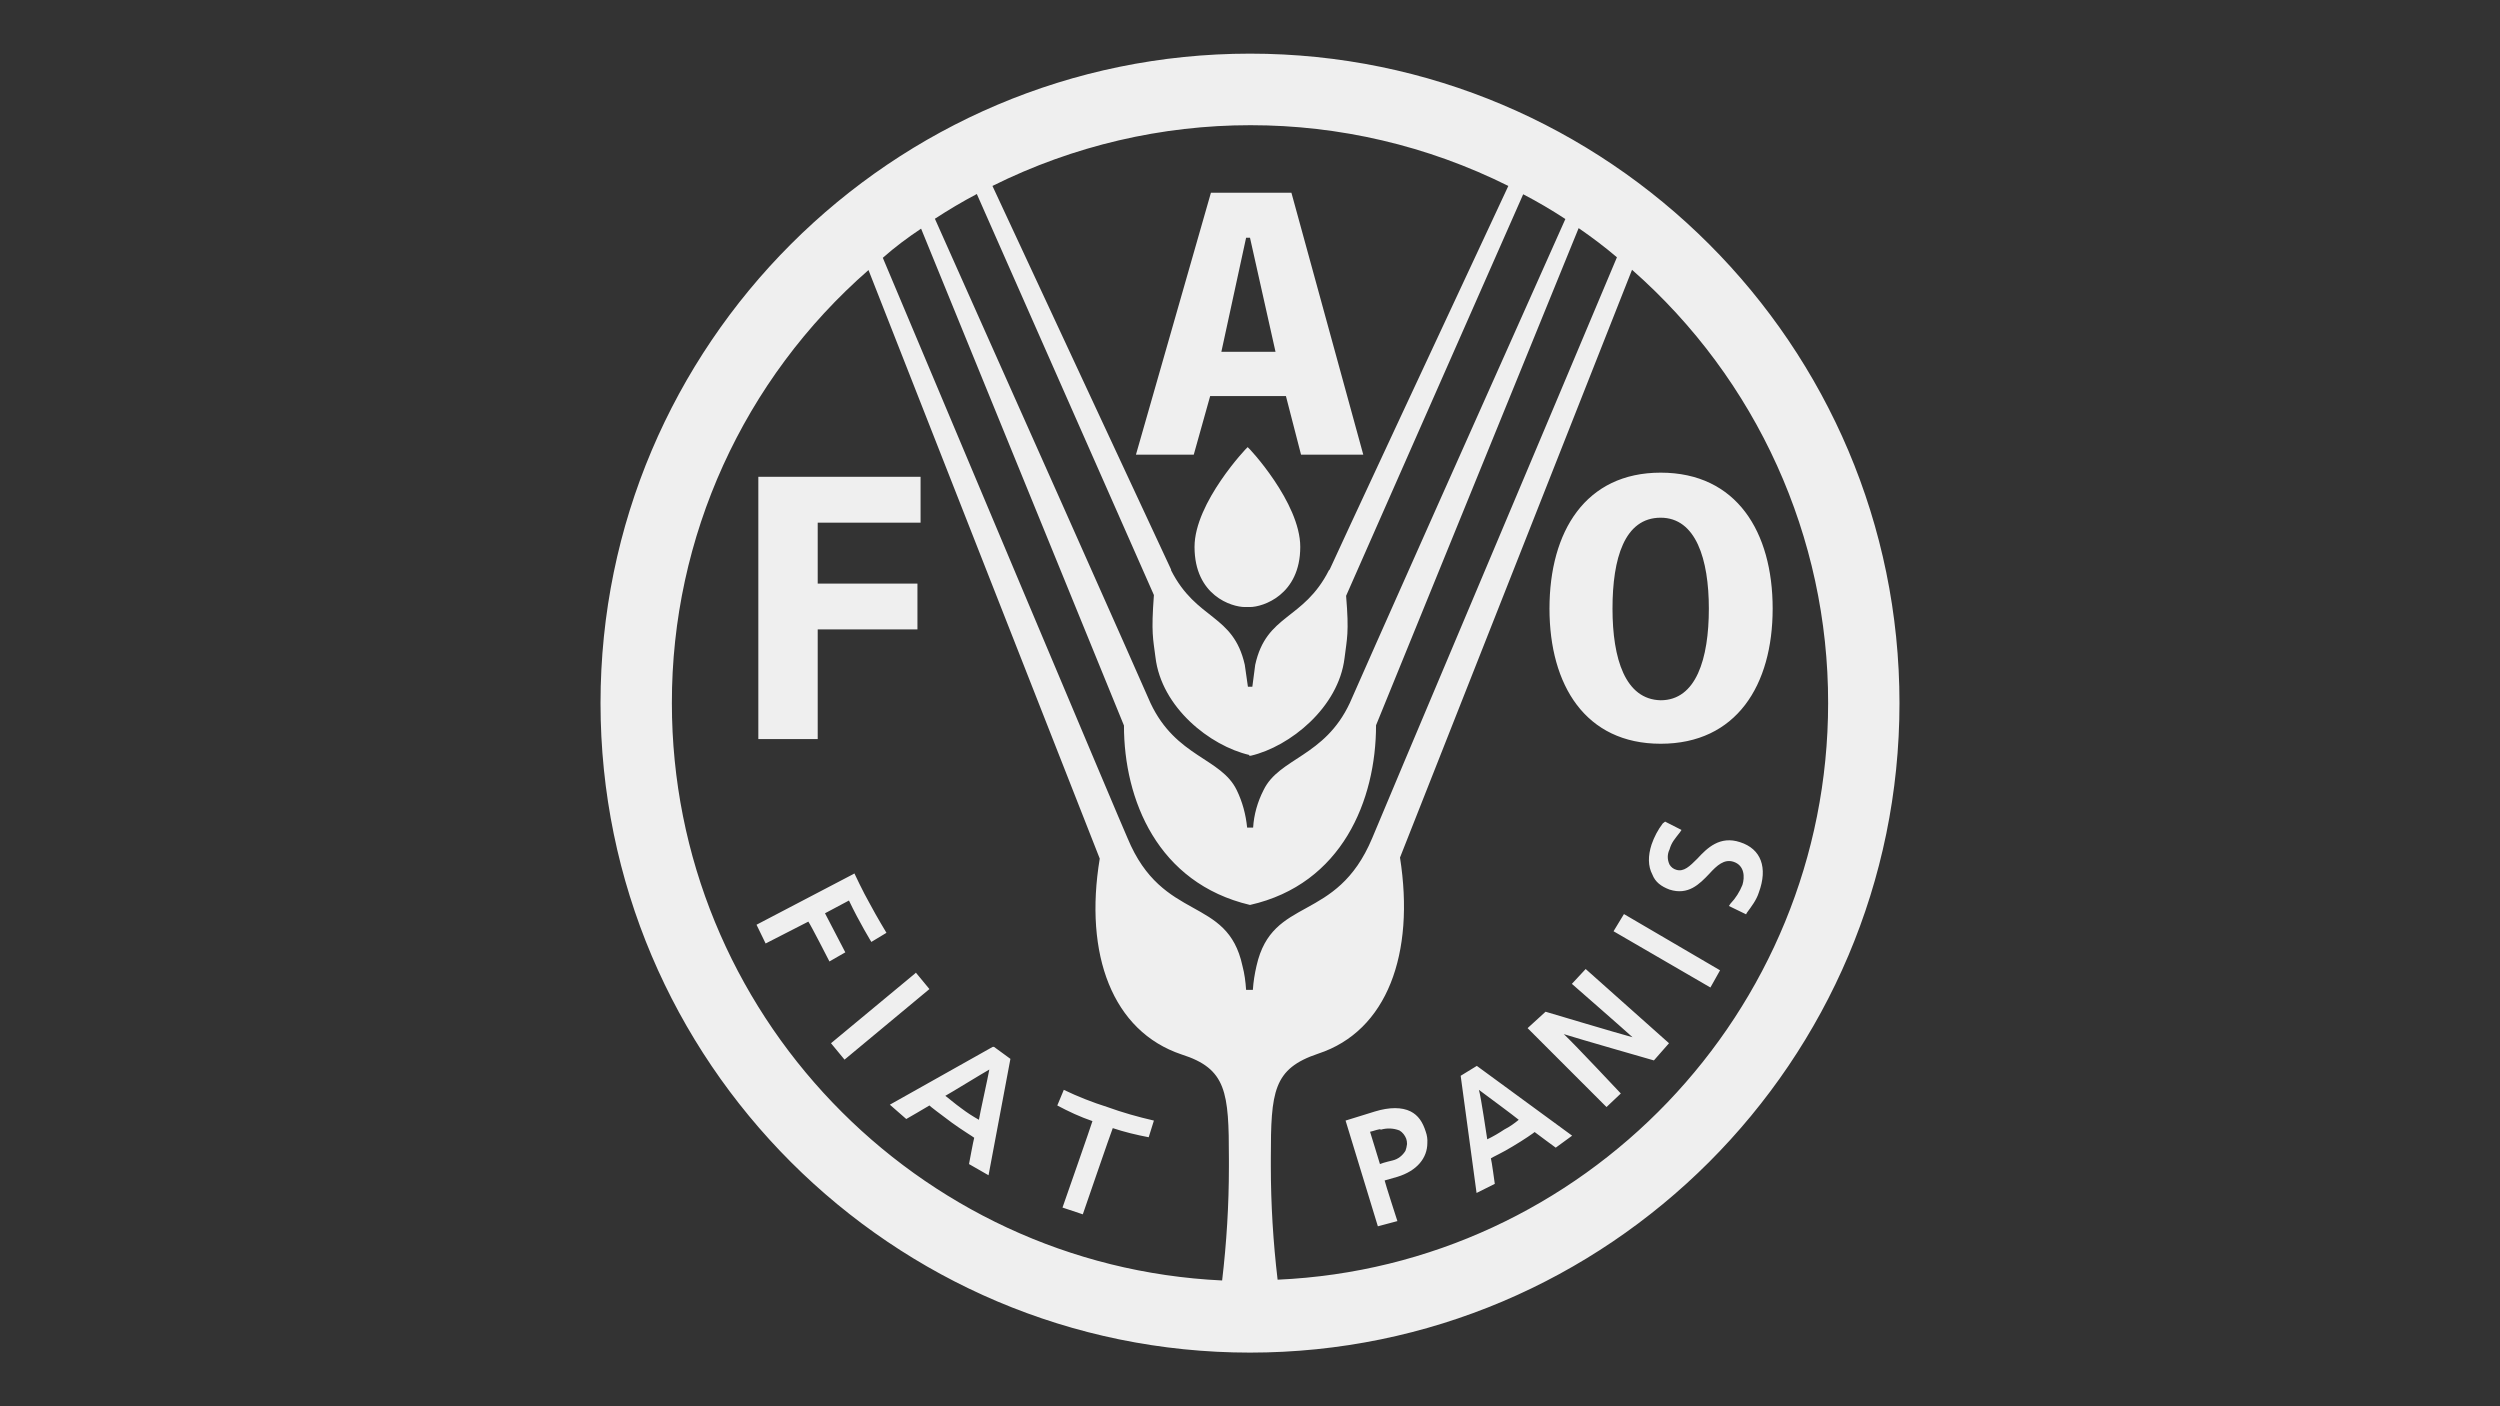
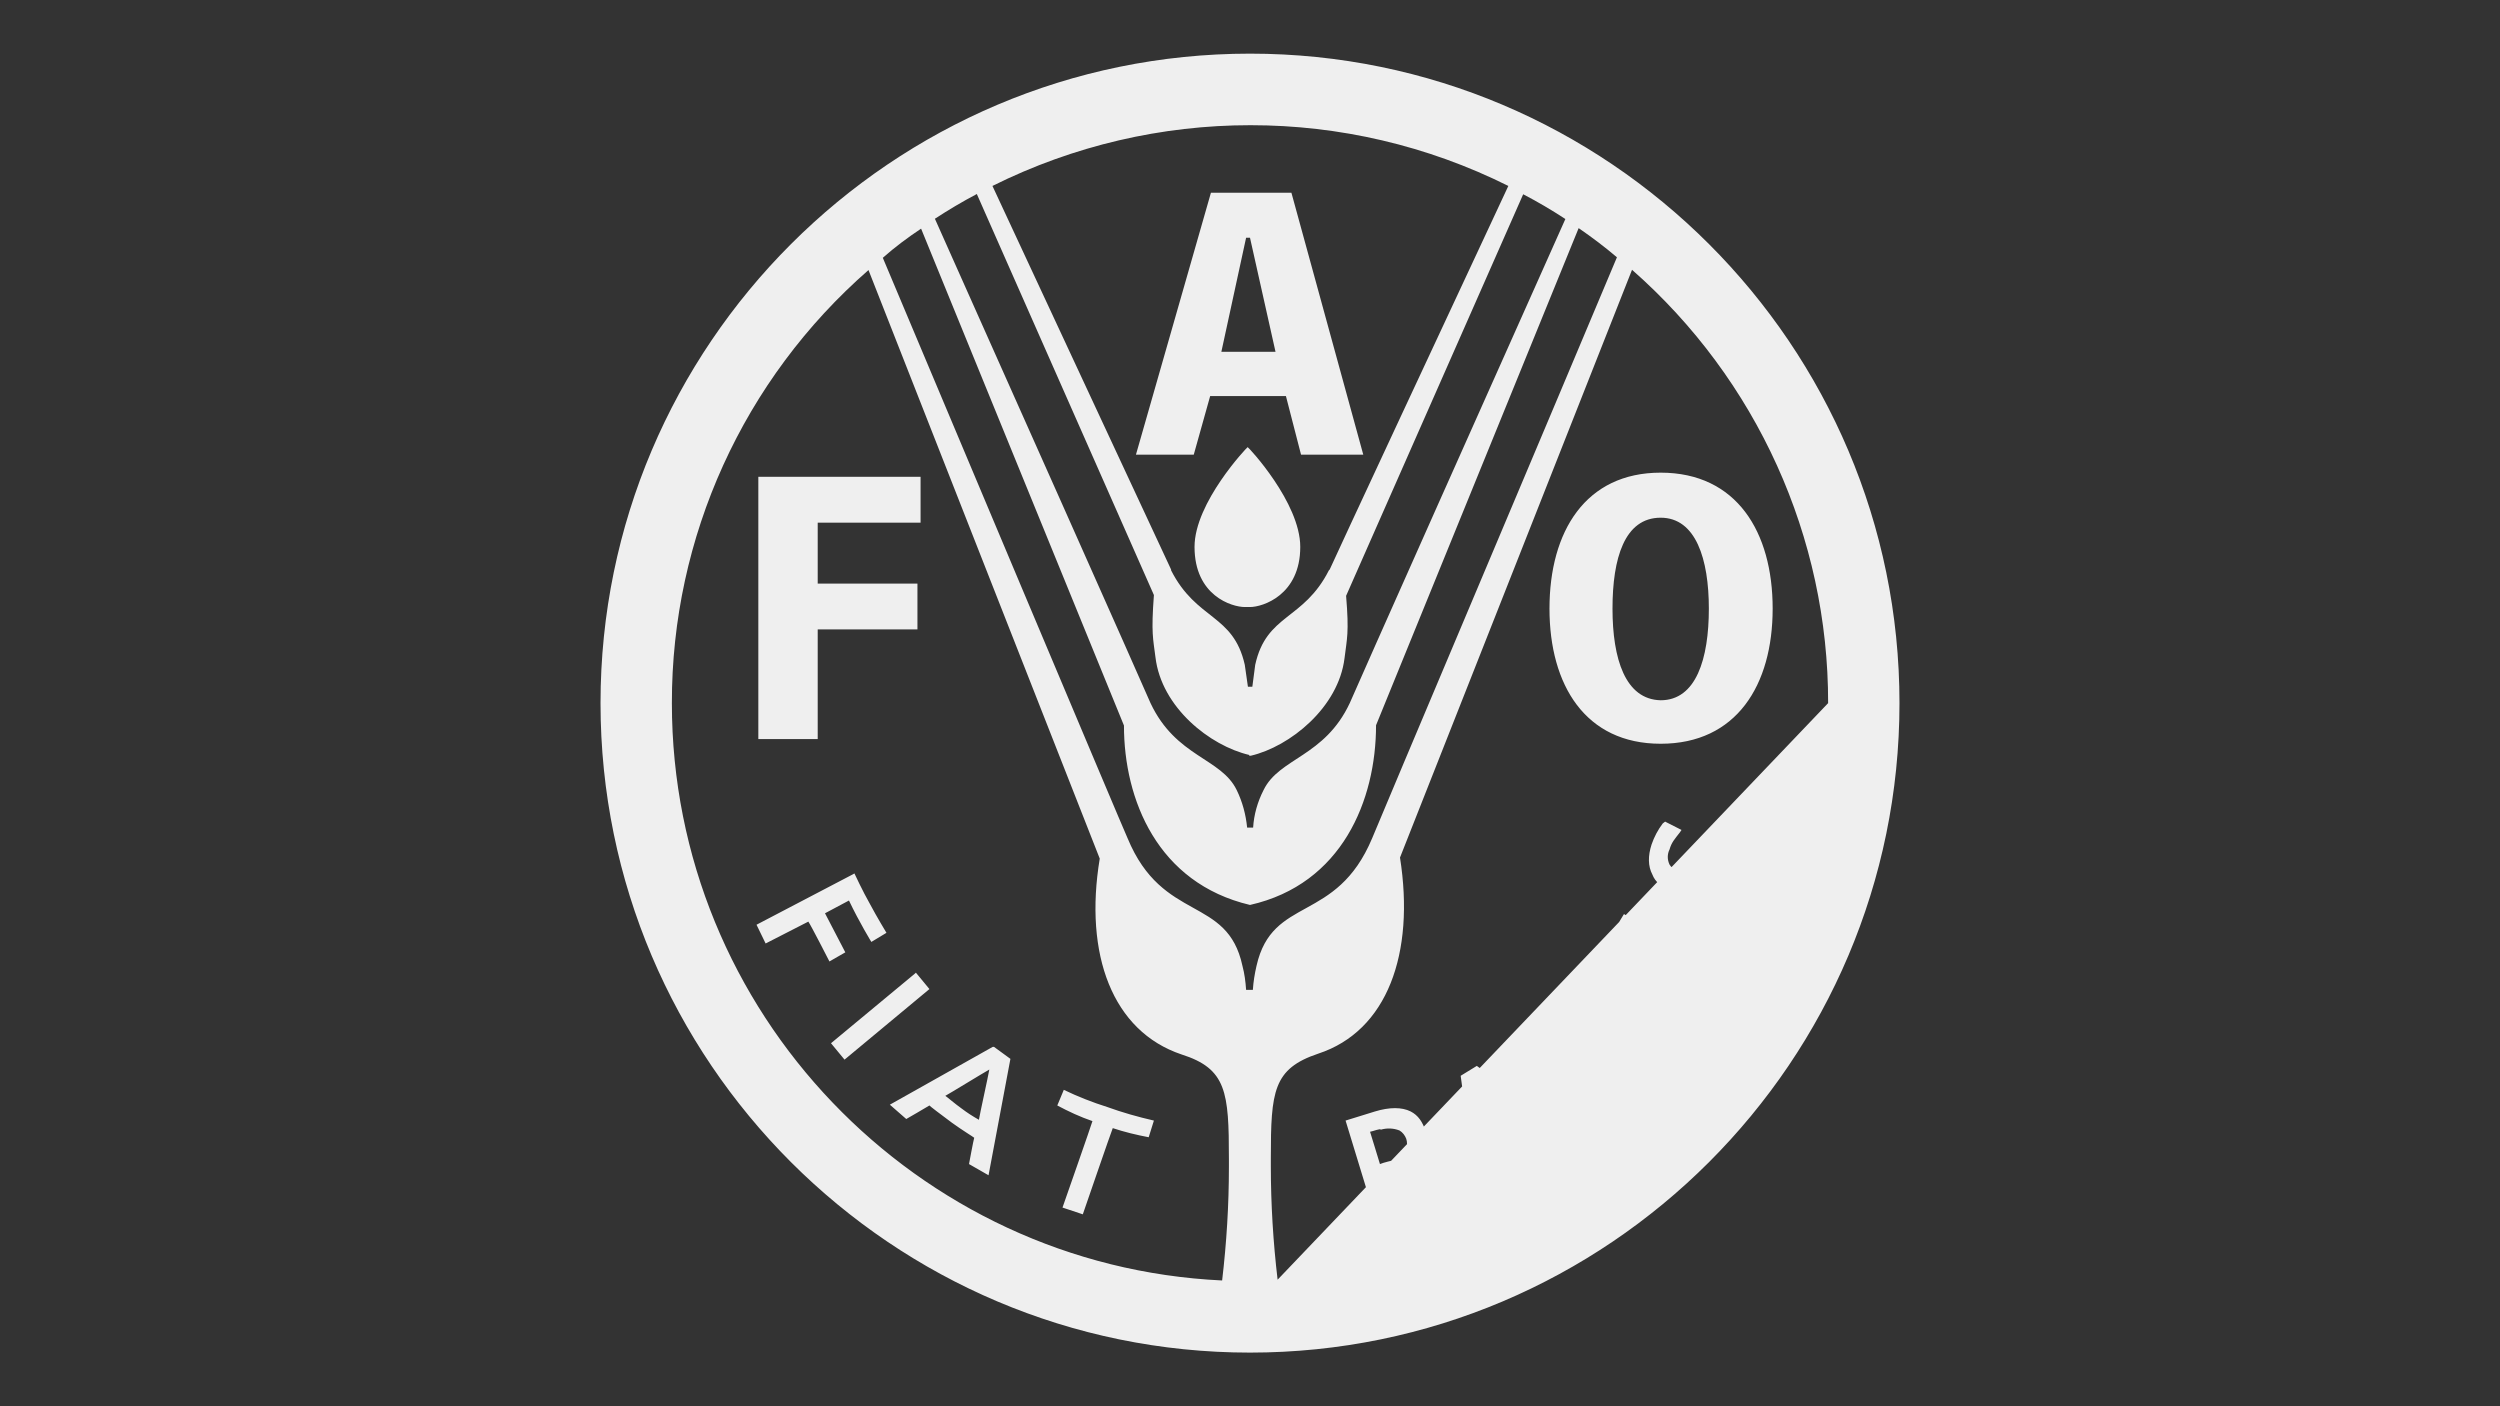
<svg xmlns="http://www.w3.org/2000/svg" version="1.1" id="Layer_1" x="0px" y="0px" viewBox="0 0 960 540" style="enable-background:new 0 0 960 540;" xml:space="preserve">
  <rect x="0" y="0" width="960" height="540" fill="#333333" stroke="none" />
  <style type="text/css">
	.st0{fill:#EFEFEF;}
</style>
-   <path class="st0" d="M480,519.4c-137.5,0-249.4-111.9-249.4-249.4S342.5,20.6,480,20.6S729.4,132.5,729.4,270S617.5,519.4,480,519.4   M479.1,171.7c0.3,0,20.2,21.3,20.2,38.3c0,18.5-14.4,23.1-19.3,23.1h-2c-4.9,0-19.3-4.3-19.3-23.1  C458.7,193,478.9,171.7,479.1,171.7 M291.2,283.8H314v-42.1h38.3v-17.6H314v-23.4h39.5v-17.6h-62.3V283.8z M499.6,174.6h23.9  L495.9,74H465l-28.8,100.6h22.2l6.3-22.5h29.1L499.6,174.6z M489.8,135.1H469l9.5-43.8h1.5L489.8,135.1z M595,233.7  c0,29.4,13.8,51.9,42.7,51.9c29.1,0,43-22.5,43-51.9s-13.8-52.2-43-52.2C608.9,181.5,595,204,595,233.7 M619.2,233.7  c0-19.3,4.6-34.9,18.5-34.9c13.5,0,18.5,15.9,18.5,34.9c0,19.3-4.9,35.2-18.5,35.2C624.1,268.6,619.2,253,619.2,233.7 M469.3,491.7  c1.7-14.4,2.6-29,2.6-43.5V445c0-25.7-0.9-34.6-18.2-40.1c-26.5-8.9-37.5-38.3-31.4-75.2l-88.8-226c-48,41.9-75.6,102.5-75.5,166.3  C258,388.8,352,486.2,469.3,491.7 M480,347.5c-35.5-8.4-48.4-40.4-48.4-68.9L353.7,87.8c-5.1,3.4-10.1,7.1-14.7,11.2  c17,40.4,93.7,222.6,94,222.9c13.5,32.6,38.3,21.9,44.1,49c0.8,3,1.2,6.1,1.4,9.2h2.6c0.2-3.1,0.7-6.2,1.4-9.2  c6.1-27.1,30.6-16.1,44.4-49c0-0.3,77-182.5,94-223.1c-4.7-4-9.6-7.7-14.7-11.2l-77.8,190.9C528.4,307.2,515.4,339.5,480,347.5z   M479.7,289.9c-15-3.5-33.7-18.2-36-37.5c-0.9-7.2-1.7-9.2-0.6-23.9l-68-154c-5.5,2.9-10.9,6.1-16.1,9.5  c20.5,45.8,82.8,185.7,82.8,186c9.8,20.8,27.1,21,33.1,33.4c2.2,4.5,3.5,9.4,4,14.4h2.3c0.3-5,1.7-9.9,4-14.4  c6-12.4,23.4-12.7,33.1-33.4c0-0.3,62.3-140.1,82.8-185.9c-5.2-3.4-10.6-6.6-16.2-9.5l-68,154.2c1.2,14.4,0.3,16.4-0.6,23.9  c-2.3,19-21,34-36,37.5h-0.6L479.7,289.9z M480.9,263.7l1.1-8.4c4.3-19.6,18.5-17,28.3-36.3l0.3-0.3c0.3-0.9,48.4-104.1,68.6-147.3  c-62.3-31.1-135.7-31.1-198.1,0c20.2,43.3,68.3,146.8,68.6,147.3v0.3c9.8,19.3,23.9,16.7,28.3,36.3l1.2,8.4H480.9z M702,270  c0.1-63.7-27.4-124.3-75.3-166.4l-89.1,225.7c5.8,36.9-4.9,66.6-31.4,75.3c-17.3,5.8-18.2,14.4-18.2,40.1v3.2  c0,14.5,0.9,29.1,2.6,43.5C608,486.2,702,388.8,702,270 M328.1,335.4c0,0,3.2,6.9,6,11.8c2.6,4.9,6.3,11,6.3,11l-5.8,3.5  c0,0-4.6-7.5-8.6-15.9c-1.1,0.6-8.1,4.3-9.2,4.9c0.6,1.2,7.8,15,7.8,15l-6.1,3.5c0,0-7.2-14.1-8.1-15.3l-16.4,8.4l-3.5-7.2  l36.9-19.3L328.1,335.4z M351.7,373.5l5.2,6.3l-32.6,27.1l-5.2-6.3l32.3-26.8L351.7,373.5z M381.7,402l6.3,4.6l-8.4,44.7l-7.5-4.3  c0,0,1.7-9.2,2-10.1c-0.3-0.3-4.6-2.9-8.6-5.8c-4.3-3.2-8.4-6.3-8.6-6.6c-0.9,0.6-8.9,5.2-8.9,5.2l-6.3-5.5l39.5-22.2L381.7,402z   M363,420.8c0.9,0.6,3.5,2.9,6.3,4.9c2.1,1.6,4.3,3,6.6,4.3c0.3-2,3.5-16.4,4-19.3C377.4,412.1,364.7,419.9,363,420.8 M408.5,418.5  c5.4,2.6,11,4.8,16.7,6.6c5.8,2.1,11.8,3.8,17.9,5.2l-2,6.4c-4.7-0.9-9.3-2-13.8-3.5c-0.6,1.4-11.5,33.1-11.5,33.1l-7.8-2.6  c0,0,11.2-32,11.5-33.2c-4.7-1.6-9.2-3.7-13.5-6L408.5,418.5z M541.7,426.8c2.9,1.5,4.6,4,5.8,7.8c0.5,1.4,0.7,2.9,0.6,4.3  c0,5.8-4,10.7-11.5,13c0,0-3.8,1.1-4.9,1.4c0.3,1.4,4.9,15.6,4.9,15.6l-7.5,2l-12.4-40.6l11.3-3.5  C533.6,425.1,538.3,425.1,541.7,426.8 M526.1,434.6c0.3,1.1,3.5,11.2,3.8,12.4c1.4-0.6,4.9-1.4,4.9-1.4c2.1-0.5,3.8-1.9,4.9-3.7  c0.3-0.8,0.5-1.7,0.6-2.6c0-0.7-0.1-1.4-0.3-2c-0.5-1.3-1.4-2.5-2.6-3.2c-2.3-0.9-4.8-1-7.2-0.3  C530.2,433.2,527.3,434.4,526.1,434.6 M567.1,409.3l36.6,26.8l-6.3,4.6c0,0-7.5-5.5-8.1-6c-0.3,0.3-4,2.9-8.4,5.5  c-3.7,2.3-8.1,4.3-8.4,4.6c0.3,0.9,1.5,9.8,1.5,9.8l-7,3.5l-6.1-45L567.1,409.3z M571.1,437.5c2.3-1.1,4.5-2.4,6.6-3.8  c2-1,3.8-2.3,5.5-3.7c-1.4-1.2-13-9.8-15.3-11.5C568.8,421.7,570.8,435.8,571.1,437.5 M608.9,372.1l32,28.5l-5.8,6.6  c0,0-30-8.6-34.6-10.1c3.5,3.2,21.9,22.8,21.9,22.8l-5.5,5.2l-30.3-30.3l6.9-6.3c0,0,28.8,8.6,33.4,9.8  c-3.5-3.2-23.3-20.5-23.3-20.5L608.9,372.1z M623.6,351l36.9,21.6l-3.7,6.6l-37.2-21.6L623.6,351z M639.4,315.5l6.3,3.2l-0.6,0.9  c-2,2.6-3.2,3.8-4,6.6c-0.9,1.8-0.9,3.9,0,5.8c0.6,1,1.5,1.7,2.6,2c2.9,0.9,5.2-1.4,8.1-4.3c3.7-4,8.6-8.9,16.4-6.3  c8.1,2.6,10.7,9.8,7.2,19.3c-0.9,2.9-2.9,5.5-4.6,7.8l-0.3,0.6l-6.6-3.2l0.6-0.9c2-2.1,3.5-4.5,4.6-7.2c0.9-2.9,0.9-7.5-3.5-8.9  c-3.5-1.1-6.3,1.4-9.2,4.6c-3.8,4-8.1,8.4-15.3,6.1c-3.2-1.2-5.5-2.9-6.6-5.8c-1.7-3.2-1.7-7.2-0.3-11.5c1-2.9,2.4-5.6,4.3-8.1  L639.4,315.5z" />
+   <path class="st0" d="M480,519.4c-137.5,0-249.4-111.9-249.4-249.4S342.5,20.6,480,20.6S729.4,132.5,729.4,270S617.5,519.4,480,519.4   M479.1,171.7c0.3,0,20.2,21.3,20.2,38.3c0,18.5-14.4,23.1-19.3,23.1h-2c-4.9,0-19.3-4.3-19.3-23.1  C458.7,193,478.9,171.7,479.1,171.7 M291.2,283.8H314v-42.1h38.3v-17.6H314v-23.4h39.5v-17.6h-62.3V283.8z M499.6,174.6h23.9  L495.9,74H465l-28.8,100.6h22.2l6.3-22.5h29.1L499.6,174.6z M489.8,135.1H469l9.5-43.8h1.5L489.8,135.1z M595,233.7  c0,29.4,13.8,51.9,42.7,51.9c29.1,0,43-22.5,43-51.9s-13.8-52.2-43-52.2C608.9,181.5,595,204,595,233.7 M619.2,233.7  c0-19.3,4.6-34.9,18.5-34.9c13.5,0,18.5,15.9,18.5,34.9c0,19.3-4.9,35.2-18.5,35.2C624.1,268.6,619.2,253,619.2,233.7 M469.3,491.7  c1.7-14.4,2.6-29,2.6-43.5V445c0-25.7-0.9-34.6-18.2-40.1c-26.5-8.9-37.5-38.3-31.4-75.2l-88.8-226c-48,41.9-75.6,102.5-75.5,166.3  C258,388.8,352,486.2,469.3,491.7 M480,347.5c-35.5-8.4-48.4-40.4-48.4-68.9L353.7,87.8c-5.1,3.4-10.1,7.1-14.7,11.2  c17,40.4,93.7,222.6,94,222.9c13.5,32.6,38.3,21.9,44.1,49c0.8,3,1.2,6.1,1.4,9.2h2.6c0.2-3.1,0.7-6.2,1.4-9.2  c6.1-27.1,30.6-16.1,44.4-49c0-0.3,77-182.5,94-223.1c-4.7-4-9.6-7.7-14.7-11.2l-77.8,190.9C528.4,307.2,515.4,339.5,480,347.5z   M479.7,289.9c-15-3.5-33.7-18.2-36-37.5c-0.9-7.2-1.7-9.2-0.6-23.9l-68-154c-5.5,2.9-10.9,6.1-16.1,9.5  c20.5,45.8,82.8,185.7,82.8,186c9.8,20.8,27.1,21,33.1,33.4c2.2,4.5,3.5,9.4,4,14.4h2.3c0.3-5,1.7-9.9,4-14.4  c6-12.4,23.4-12.7,33.1-33.4c0-0.3,62.3-140.1,82.8-185.9c-5.2-3.4-10.6-6.6-16.2-9.5l-68,154.2c1.2,14.4,0.3,16.4-0.6,23.9  c-2.3,19-21,34-36,37.5h-0.6L479.7,289.9z M480.9,263.7l1.1-8.4c4.3-19.6,18.5-17,28.3-36.3l0.3-0.3c0.3-0.9,48.4-104.1,68.6-147.3  c-62.3-31.1-135.7-31.1-198.1,0c20.2,43.3,68.3,146.8,68.6,147.3v0.3c9.8,19.3,23.9,16.7,28.3,36.3l1.2,8.4H480.9z M702,270  c0.1-63.7-27.4-124.3-75.3-166.4l-89.1,225.7c5.8,36.9-4.9,66.6-31.4,75.3c-17.3,5.8-18.2,14.4-18.2,40.1v3.2  c0,14.5,0.9,29.1,2.6,43.5M328.1,335.4c0,0,3.2,6.9,6,11.8c2.6,4.9,6.3,11,6.3,11l-5.8,3.5  c0,0-4.6-7.5-8.6-15.9c-1.1,0.6-8.1,4.3-9.2,4.9c0.6,1.2,7.8,15,7.8,15l-6.1,3.5c0,0-7.2-14.1-8.1-15.3l-16.4,8.4l-3.5-7.2  l36.9-19.3L328.1,335.4z M351.7,373.5l5.2,6.3l-32.6,27.1l-5.2-6.3l32.3-26.8L351.7,373.5z M381.7,402l6.3,4.6l-8.4,44.7l-7.5-4.3  c0,0,1.7-9.2,2-10.1c-0.3-0.3-4.6-2.9-8.6-5.8c-4.3-3.2-8.4-6.3-8.6-6.6c-0.9,0.6-8.9,5.2-8.9,5.2l-6.3-5.5l39.5-22.2L381.7,402z   M363,420.8c0.9,0.6,3.5,2.9,6.3,4.9c2.1,1.6,4.3,3,6.6,4.3c0.3-2,3.5-16.4,4-19.3C377.4,412.1,364.7,419.9,363,420.8 M408.5,418.5  c5.4,2.6,11,4.8,16.7,6.6c5.8,2.1,11.8,3.8,17.9,5.2l-2,6.4c-4.7-0.9-9.3-2-13.8-3.5c-0.6,1.4-11.5,33.1-11.5,33.1l-7.8-2.6  c0,0,11.2-32,11.5-33.2c-4.7-1.6-9.2-3.7-13.5-6L408.5,418.5z M541.7,426.8c2.9,1.5,4.6,4,5.8,7.8c0.5,1.4,0.7,2.9,0.6,4.3  c0,5.8-4,10.7-11.5,13c0,0-3.8,1.1-4.9,1.4c0.3,1.4,4.9,15.6,4.9,15.6l-7.5,2l-12.4-40.6l11.3-3.5  C533.6,425.1,538.3,425.1,541.7,426.8 M526.1,434.6c0.3,1.1,3.5,11.2,3.8,12.4c1.4-0.6,4.9-1.4,4.9-1.4c2.1-0.5,3.8-1.9,4.9-3.7  c0.3-0.8,0.5-1.7,0.6-2.6c0-0.7-0.1-1.4-0.3-2c-0.5-1.3-1.4-2.5-2.6-3.2c-2.3-0.9-4.8-1-7.2-0.3  C530.2,433.2,527.3,434.4,526.1,434.6 M567.1,409.3l36.6,26.8l-6.3,4.6c0,0-7.5-5.5-8.1-6c-0.3,0.3-4,2.9-8.4,5.5  c-3.7,2.3-8.1,4.3-8.4,4.6c0.3,0.9,1.5,9.8,1.5,9.8l-7,3.5l-6.1-45L567.1,409.3z M571.1,437.5c2.3-1.1,4.5-2.4,6.6-3.8  c2-1,3.8-2.3,5.5-3.7c-1.4-1.2-13-9.8-15.3-11.5C568.8,421.7,570.8,435.8,571.1,437.5 M608.9,372.1l32,28.5l-5.8,6.6  c0,0-30-8.6-34.6-10.1c3.5,3.2,21.9,22.8,21.9,22.8l-5.5,5.2l-30.3-30.3l6.9-6.3c0,0,28.8,8.6,33.4,9.8  c-3.5-3.2-23.3-20.5-23.3-20.5L608.9,372.1z M623.6,351l36.9,21.6l-3.7,6.6l-37.2-21.6L623.6,351z M639.4,315.5l6.3,3.2l-0.6,0.9  c-2,2.6-3.2,3.8-4,6.6c-0.9,1.8-0.9,3.9,0,5.8c0.6,1,1.5,1.7,2.6,2c2.9,0.9,5.2-1.4,8.1-4.3c3.7-4,8.6-8.9,16.4-6.3  c8.1,2.6,10.7,9.8,7.2,19.3c-0.9,2.9-2.9,5.5-4.6,7.8l-0.3,0.6l-6.6-3.2l0.6-0.9c2-2.1,3.5-4.5,4.6-7.2c0.9-2.9,0.9-7.5-3.5-8.9  c-3.5-1.1-6.3,1.4-9.2,4.6c-3.8,4-8.1,8.4-15.3,6.1c-3.2-1.2-5.5-2.9-6.6-5.8c-1.7-3.2-1.7-7.2-0.3-11.5c1-2.9,2.4-5.6,4.3-8.1  L639.4,315.5z" />
</svg>